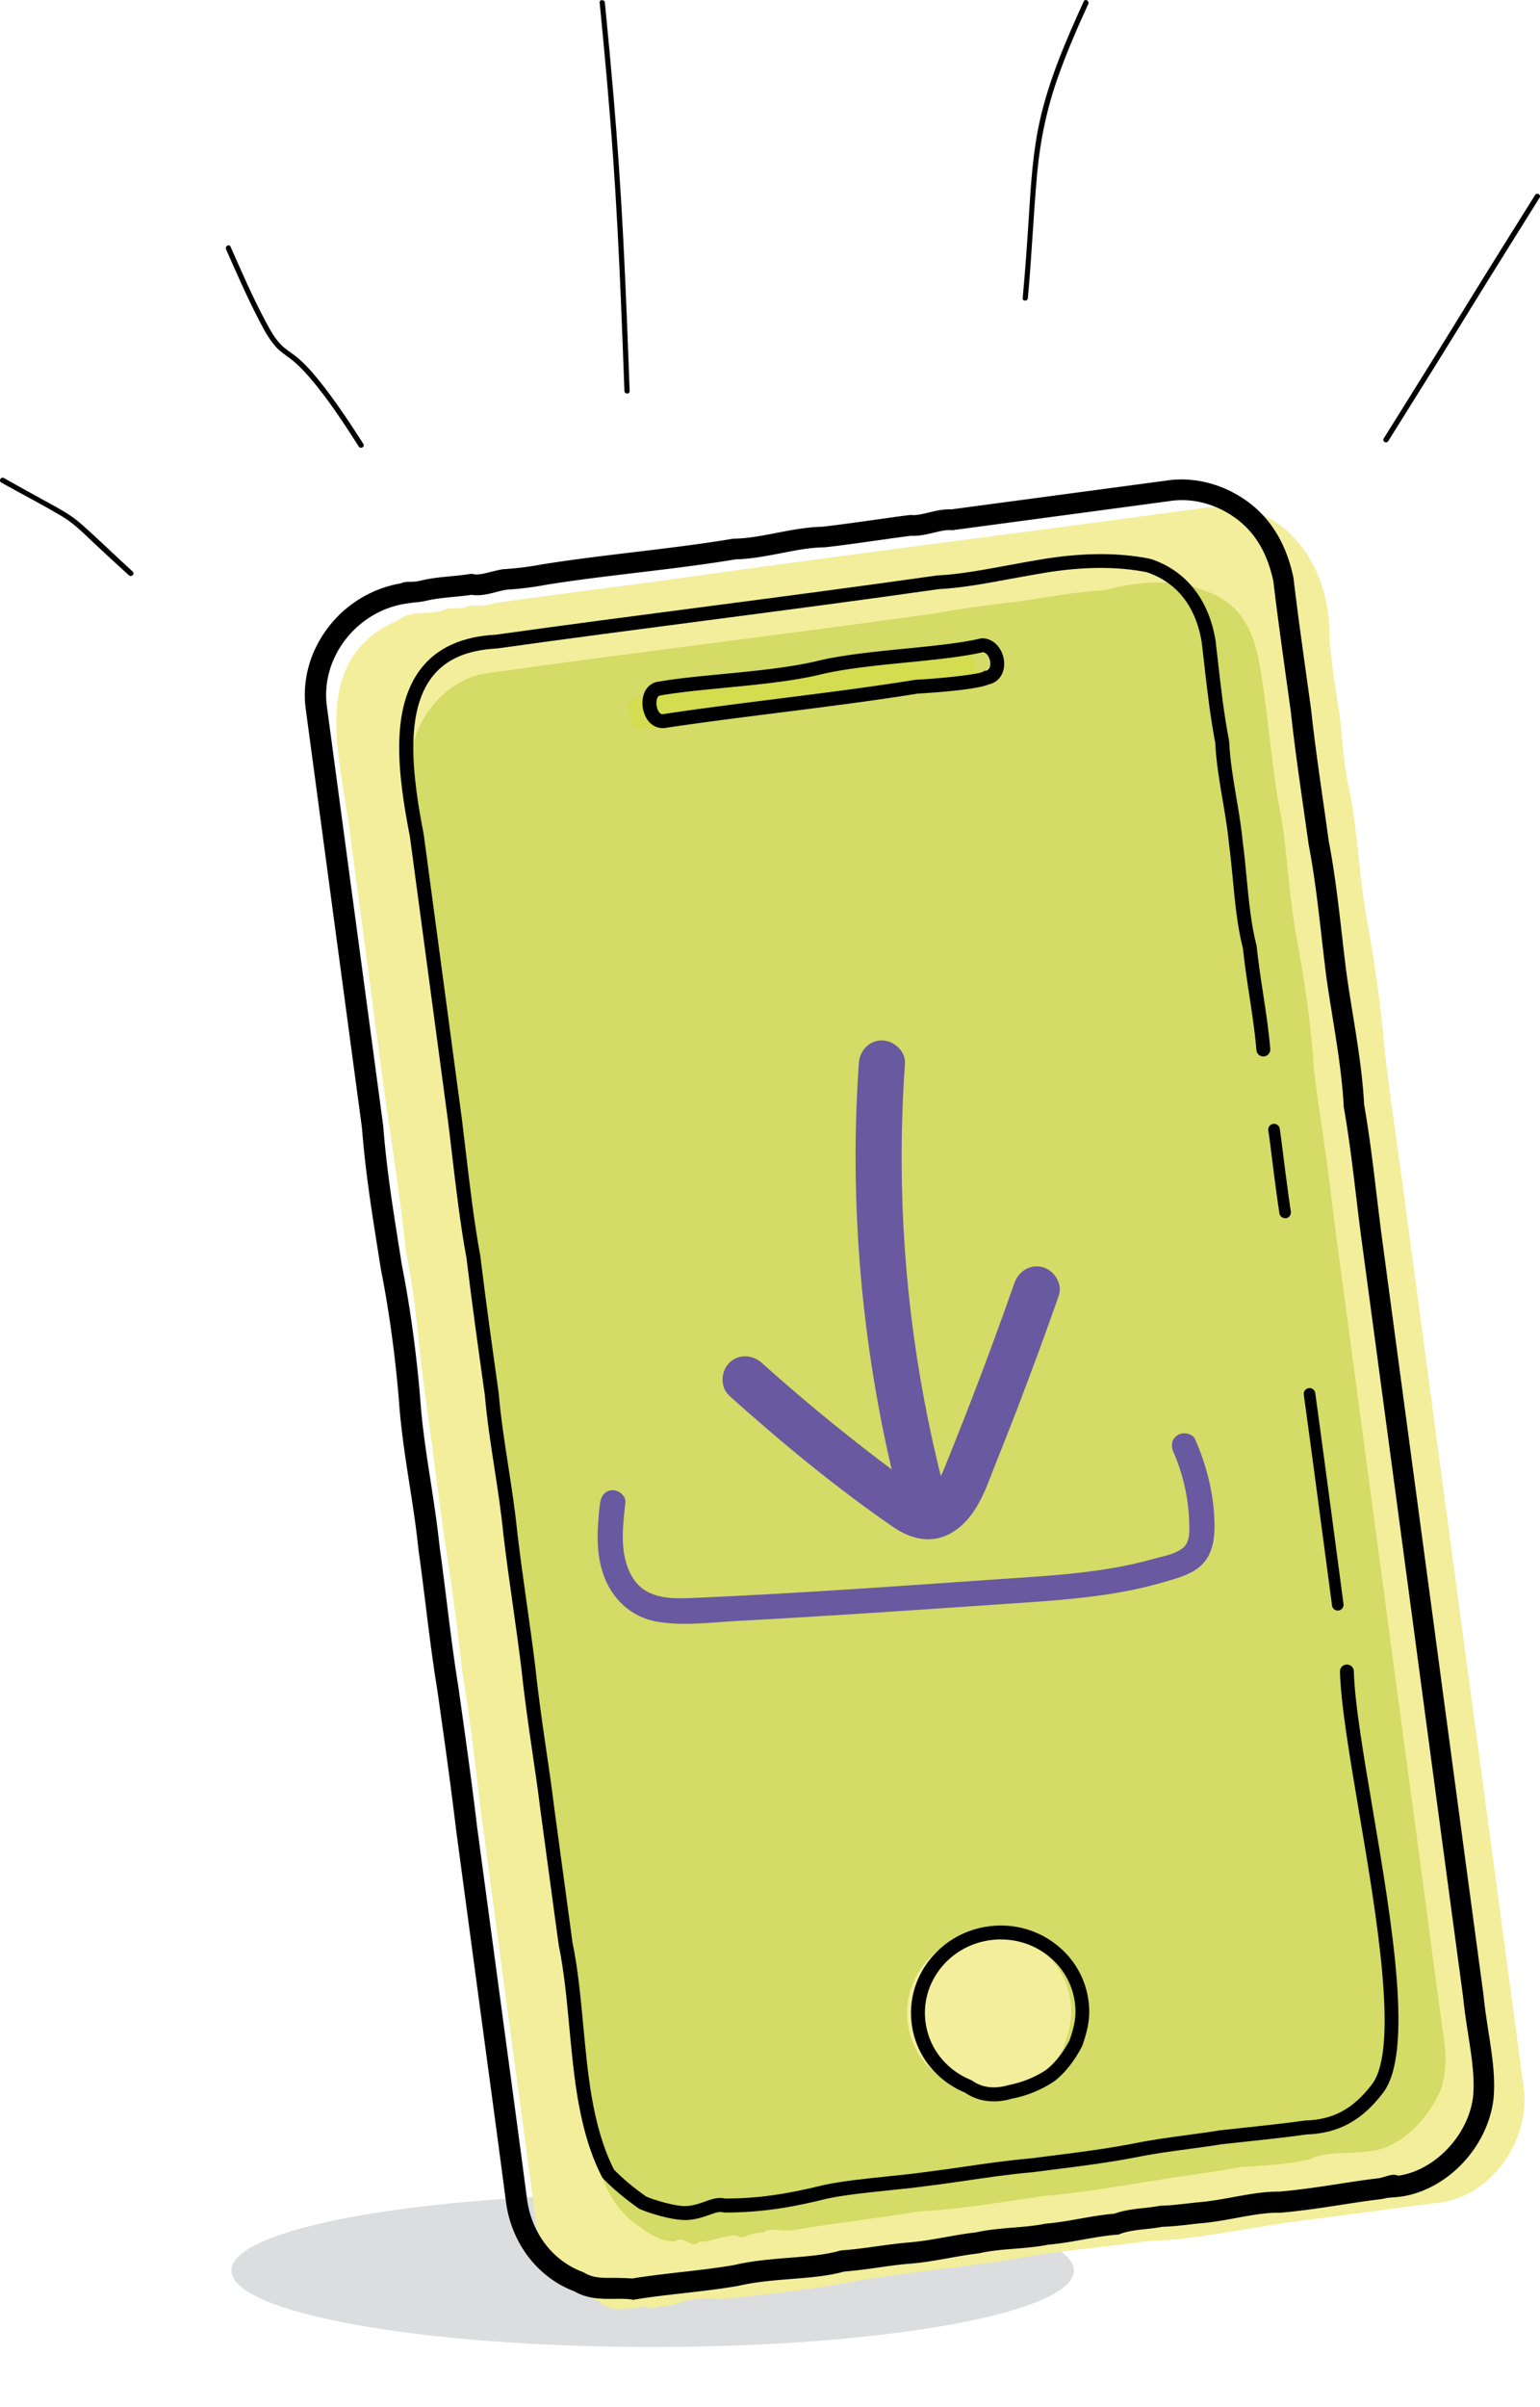
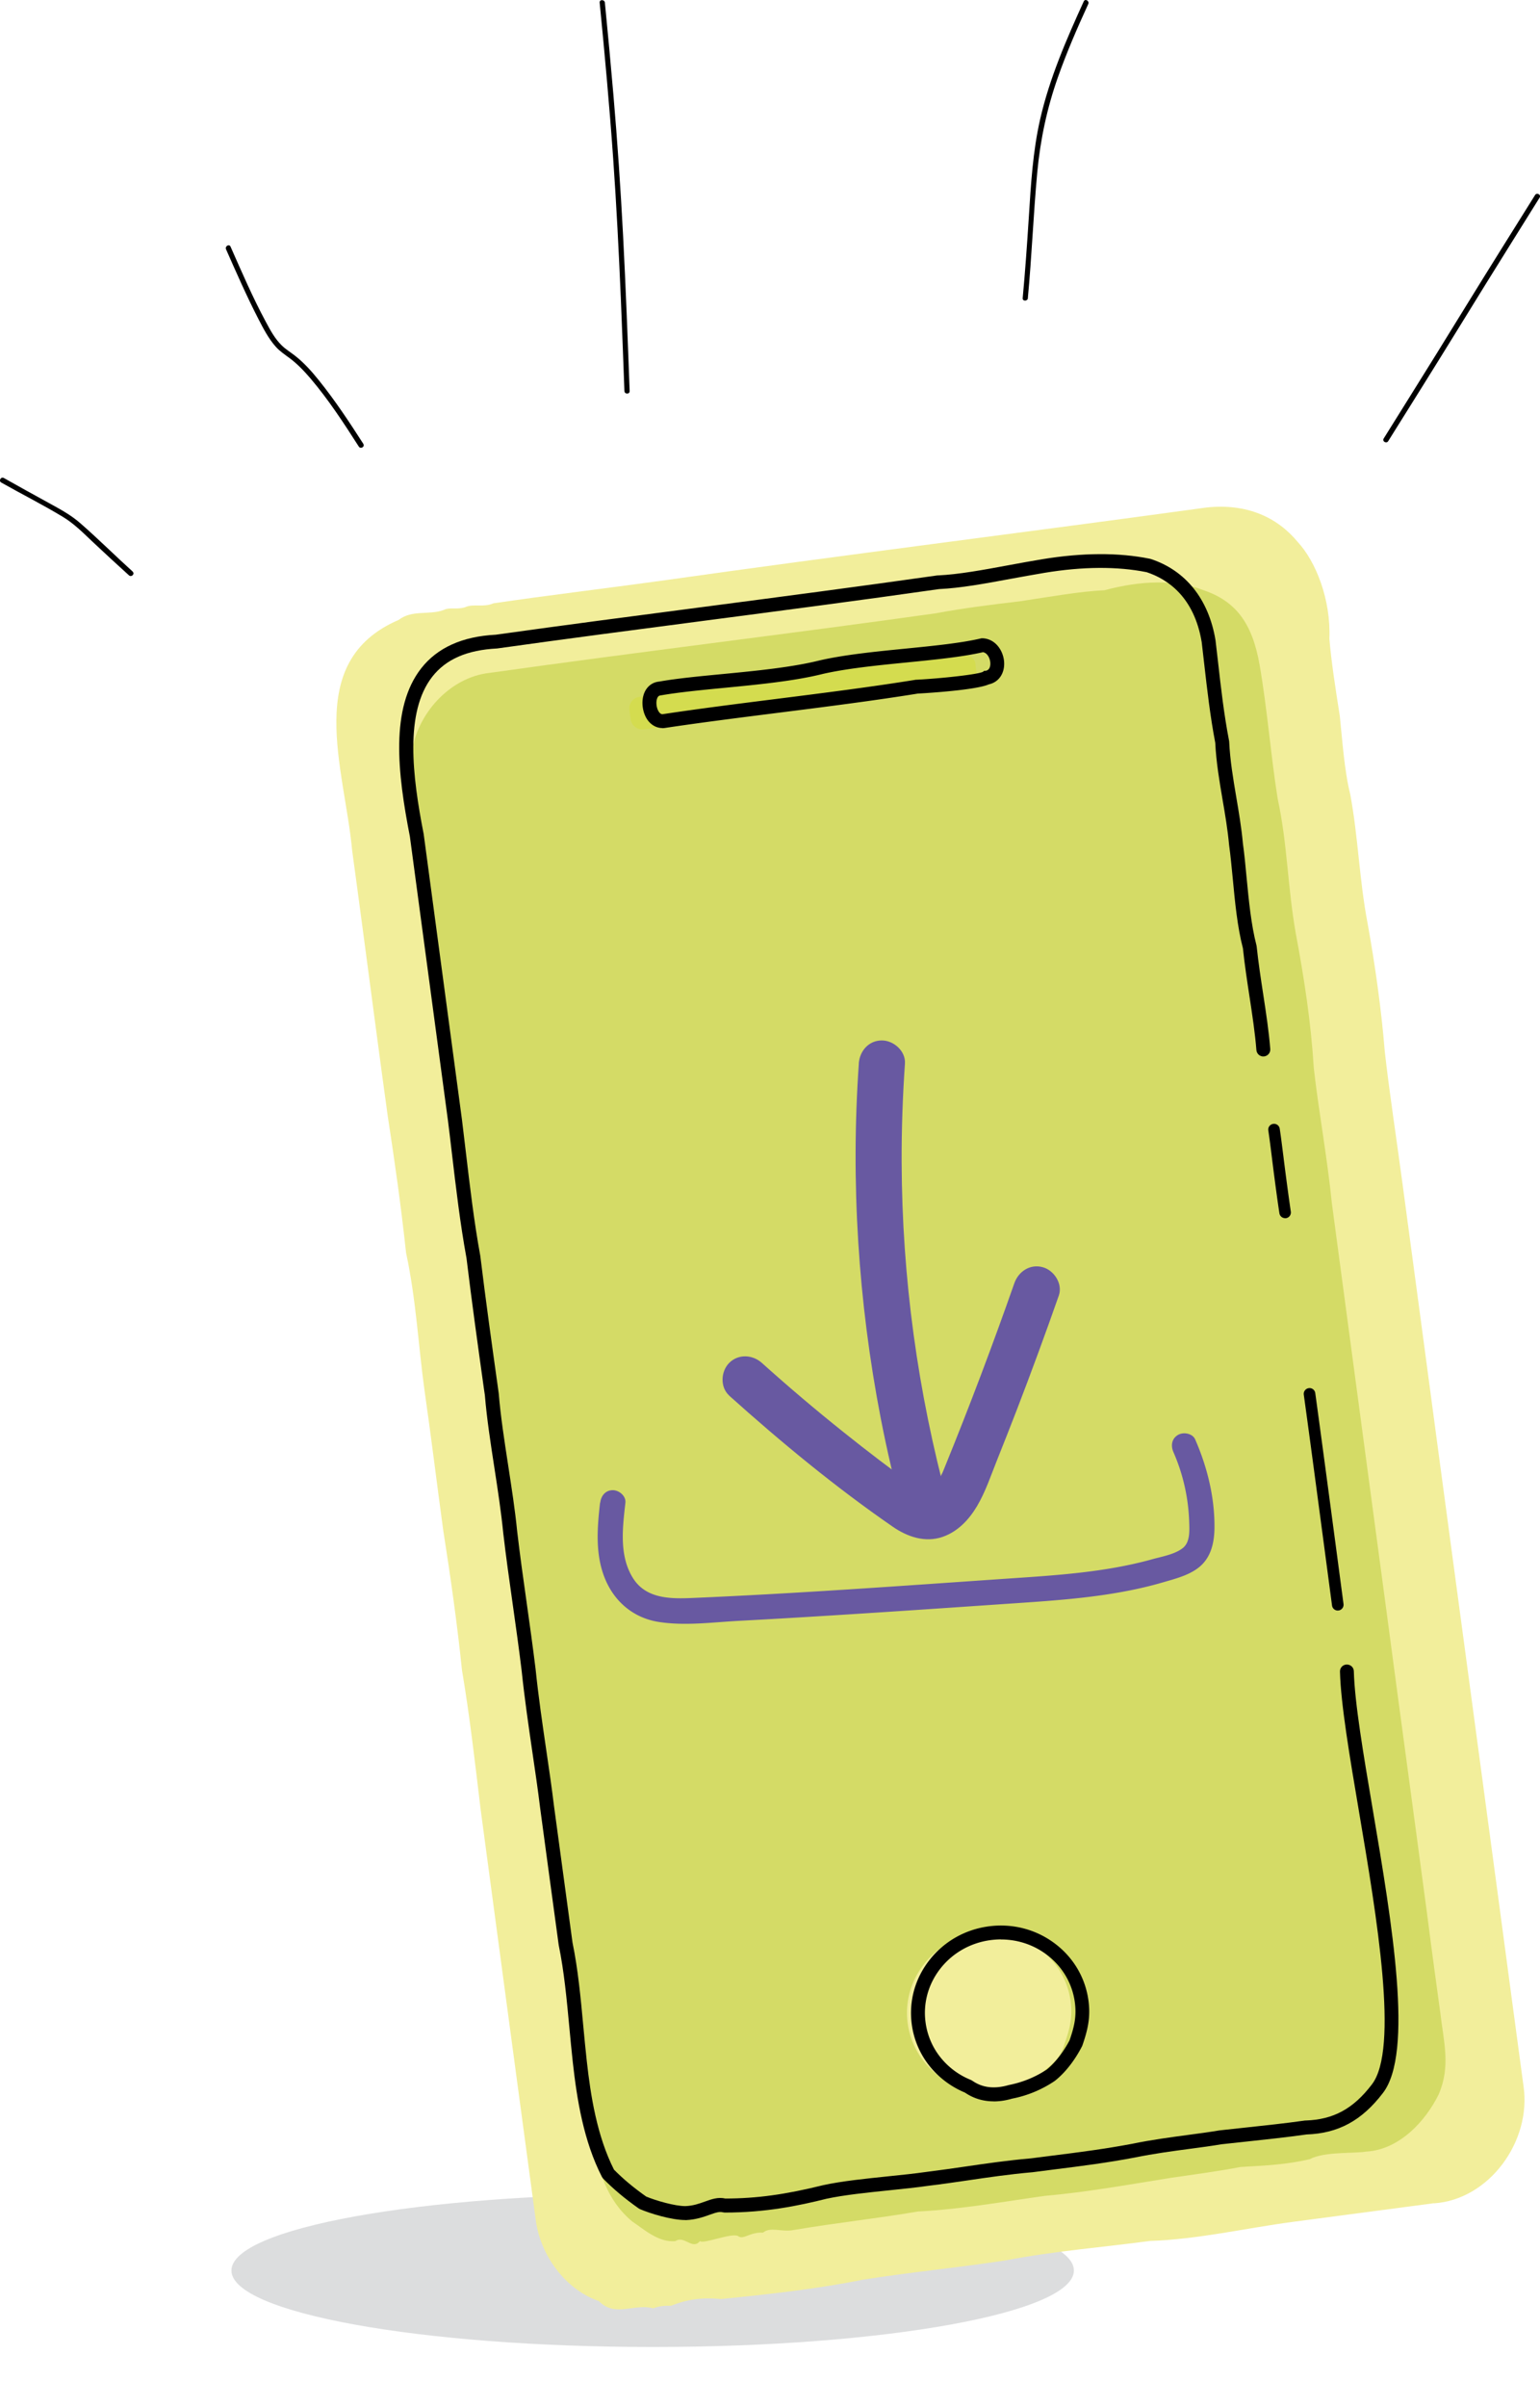
<svg xmlns="http://www.w3.org/2000/svg" id="Layer_2" data-name="Layer 2" viewBox="0 0 238.81 372.91">
  <defs>
    <style>.cls-3,.cls-4,.cls-7{stroke-width:0}.cls-4{fill:#f2ee9b}.cls-7{fill:#6859a1}</style>
  </defs>
  <g id="Outlines">
    <path id="Path_6389" data-name="Path 6389" d="M166.53 351.78c0 6.54-29.24 11.85-65.32 11.85s-65.32-5.3-65.32-11.85 29.24-11.85 65.32-11.85 65.32 5.3 65.32 11.85" style="fill:#babcbe;opacity:.5;stroke-width:0" />
    <path id="Path_6390" data-name="Path 6390" class="cls-4" d="M222.37 341.35c-7.22.95-14.52 1.91-21.88 2.89-7.35.98-14.7 2.71-22.19 2.96-7.1.96-14.81 1.56-22.31 3-7.54 1.16-14.74 1.82-22.23 3.01-7.05 1.42-14.5 2.25-21.97 2.99-2.97-.29-5.32.07-7.74 1.04-2-.07-2.57.43-2.82.38-2.84-.76-5.9 1.47-8.37-1.11-5.17-1.76-9.15-7.13-9.81-12.77-1.86-13.75-3.74-27.8-5.65-42-.95-7.1-1.91-14.24-2.87-21.41-.79-6.56-1.68-14.45-2.89-21.56-.73-7.09-1.77-14.44-2.9-21.62-.94-6.82-1.85-14.37-2.89-21.58-.99-7.09-1.29-14.02-2.88-21.46-.81-7.49-1.76-14.13-2.85-21.24-.62-4.48-1.24-9.07-1.85-13.68-1.23-9.22-2.45-18.56-3.66-27.4-1.16-12.71-7.77-29.3 7.2-35.74 2.13-1.63 4.68-.7 6.99-1.54.91-.48 2.02-.02 3.32-.43 1.3-.6 2.78.09 4.41-.61 8.42-1.23 17.24-2.29 25.84-3.47 28-3.96 56.82-7.54 84.72-11.37 6.28-.67 10.98 1.52 14.14 5.33 2.83 3.05 5.17 8.95 4.92 15.02.28 3.39.92 7.57 1.61 11.92.4 3.77.69 8.43 1.63 12.2 1.22 6.58 1.4 13.21 2.67 19.88 1.13 6.23 2.14 13.26 2.68 19.95.73 6.45 1.79 13.31 2.68 19.97.89 6.66 1.78 13.31 2.68 19.95 4.05 30.41 8.17 60.78 12.2 90.88 1.35 10.21 2.69 20.04 3.95 29.46 1.28 8.59-5.35 17.62-13.88 18.18" />
    <path id="Path_6391" data-name="Path 6391" d="M211.94 333.34c-1.86.35-6.5-.04-8.84 1.19-3.73.88-7.22 1-10.74 1.21-3.24.63-7.12 1.15-10.97 1.71-7.08 1.14-12.95 2.19-19.41 2.77-6.39.89-12.74 2.05-19.65 2.42-6.69 1.14-12.41 1.7-19.34 2.88-1.83.32-3.54-.56-4.67.39-2.16-.09-3.02 1.19-3.89.52-1.03-.51-5.43 1.31-5.89.79-1.15 1.45-2.43-.93-3.79 0-2.64.3-5.08-1.98-6.7-3.03-3.96-3.31-5.34-7.82-6.18-13.42s-.98-11.65-1.99-16.1c-.83-6.18-1.65-12.32-2.48-18.45-.83-6.14-1.65-12.27-2.48-18.43-.89-6.78-1.49-12.48-2.48-18.59-.59-6.56-1.38-12.63-2.52-18.76-1-5.89-1.53-12.7-2.53-18.86-.87-6.54-1.84-12.88-2.53-18.88-.43-5.95-1.77-12.23-2.52-18.83-.84-6.26-1.68-12.5-2.52-18.71-1.6-12-3.13-23.4-4.69-34.85-.44-4.98-1.71-9.06-1.29-13.56.75-6.08 5.88-11.83 12.1-12.5 22.58-3.18 46.54-6.05 69.12-9.22 4.32-.81 8.71-1.35 13.1-1.87 4.64-.69 9.29-1.54 13.11-1.71 5.67-1.53 11.06-1.67 15.24-.05 5.05 1.68 7.67 5.04 8.82 11.62 1.19 6.86 1.78 14.4 2.8 20.73 1.53 7.07 1.5 13.4 2.8 20.83 1.33 7.11 2.36 13.79 2.8 20.89.74 6.63 2.07 13.7 2.8 20.93.93 6.98 1.87 13.96 2.8 20.93 1.87 13.95 3.73 27.88 5.6 41.75 2.16 16.31 4.34 32.21 6.45 48.06.7 5.51 1.34 10.11 1.94 14.49.56 4.84 1.67 8.47-.23 12.88-2.04 4.13-6.06 8.51-11.15 8.84" style="fill:#d4db66;stroke-width:0" />
-     <path class="cls-3" d="m98.1 356.28-.24-.03c-.83-.1-1.68-.09-2.58-.08-1.94.02-4.13.04-6.21-1.16-5.71-2.16-9.77-7.47-10.61-13.88-1.08-8.27-2.35-17.62-3.57-26.67l-4.17-31c-.79-6.67-1.72-13.27-2.71-20.25l-.2-1.4c-.71-4.32-1.27-8.83-1.81-13.18-.37-2.97-.71-5.77-1.11-8.54-.35-3.46-.88-6.87-1.4-10.17-.59-3.81-1.2-7.75-1.53-11.67-.52-7.1-1.57-14.96-2.89-21.57l-.48-3.02c-1.04-6.58-1.94-12.27-2.46-18.9l-2.9-21.58c-1.94-14.42-3.86-28.78-5.78-43.05-.67-4.46.51-9 3.32-12.76 2.77-3.71 6.89-6.23 11.35-6.98.32-.15.76-.25 1.33-.25.42 0 1 0 1.75-.17 1.48-.38 3.05-.53 4.71-.69.96-.09 1.95-.19 2.93-.34l.3-.04.29.06c.68.15 1.58-.08 2.62-.34.65-.16 1.31-.33 2.03-.44h.14c1.94-.13 3.9-.37 5.84-.74 4.7-.75 9.54-1.33 14.22-1.89 5.07-.61 10.31-1.23 15.3-2.07l.24-.02c2.12-.03 4.29-.45 6.58-.89 2.32-.45 4.71-.91 7.13-.96 2.54-.29 5.14-.66 7.65-1.01 1.93-.27 3.85-.55 5.76-.79l.17-.02h.17c.82.08 1.75-.14 2.73-.38 1.12-.27 2.28-.55 3.52-.49 8.01-1.07 17.03-2.28 25.42-3.4l7.84-1.05c4.43-.7 9.19.57 13.01 3.49 3.44 2.64 5.72 6.51 6.77 11.51l.02.14c.61 5.15 1.3 10.06 2.02 15.26l.7 5.02c.56 5.12 1.26 10 1.94 14.73.27 1.9.54 3.78.79 5.64.94 4.84 1.52 9.94 2.09 14.87.21 1.87.43 3.72.66 5.56.29 2.08.64 4.25.98 6.35.74 4.58 1.51 9.32 1.77 14.1.84 4.82 1.38 9.34 1.9 13.71.27 2.22.53 4.44.83 6.7 2.74 20.43 5.48 40.84 8.21 61.15 2.54 18.98 5.1 38.08 7.58 56.48.19 1.93.48 3.8.76 5.61.57 3.66 1.11 7.12.77 10.47-.95 7.81-7.78 14.6-15.21 15.16l-1.26.1c-.24.06-.51.13-.81.18l-.11.02c-2.11.24-4.1.55-6.21.88-2.93.45-5.96.92-9.46 1.23h-.18c-1.99-.04-4.25.37-6.66.81-1.64.3-3.33.61-4.97.77-.87.08-1.61.16-2.33.25-1.34.15-2.6.3-4.21.35-.78.16-1.59.25-2.45.34-1.39.15-2.82.3-4.05.77l-.22.09-.24.02c-1.82.14-3.53.44-5.34.77-1.71.3-3.47.62-5.3.77-1.76.35-3.51.49-5.2.63-1.8.14-3.65.29-5.51.7l-.16.03c-1.6.19-3.17.47-4.68.74-1.9.34-3.87.69-5.92.85-1.65.13-3.29.36-4.88.59-1.72.24-3.5.49-5.33.63-2.52.7-5.28.92-8.21 1.15-2.71.22-5.52.44-8.22 1.07-2.82.49-5.82.83-8.72 1.16-2.72.31-5.28.6-7.43.98l-.23.04Zm-2.03-3.34c.63 0 1.28.02 1.94.08 2.2-.37 4.73-.66 7.4-.97 2.85-.32 5.8-.66 8.44-1.12 2.85-.67 5.78-.9 8.61-1.13 2.82-.22 5.49-.44 7.74-1.08l.33-.06c1.78-.13 3.48-.36 5.28-.61 1.63-.23 3.32-.46 5.07-.61 1.89-.15 3.7-.47 5.61-.81 1.54-.27 3.12-.56 4.8-.75 2.04-.44 3.98-.6 5.86-.75 1.7-.14 3.3-.27 4.91-.59l.19-.03c1.71-.14 3.36-.43 5.1-.74 1.74-.31 3.54-.63 5.43-.79 1.56-.56 3.2-.73 4.65-.89.82-.09 1.6-.17 2.25-.31l.3-.04c1.54-.04 2.72-.18 4.09-.34.74-.08 1.51-.17 2.39-.25 1.5-.15 3.13-.44 4.7-.73 2.43-.44 4.92-.9 7.22-.86 3.36-.3 6.31-.75 9.17-1.19 2.12-.33 4.12-.64 6.27-.89.42-.08.78-.19 1.1-.29.57-.17 1.25-.38 1.91-.1 5.64-.79 10.87-6.24 11.6-12.23.29-2.91-.21-6.16-.75-9.61-.29-1.86-.59-3.78-.78-5.74-2.47-18.34-5.04-37.44-7.57-56.42-2.72-20.31-5.46-40.72-8.21-61.15-.31-2.28-.57-4.51-.84-6.74-.52-4.36-1.06-8.86-1.89-13.63l-.02-.19c-.25-4.64-1.01-9.32-1.74-13.86-.34-2.12-.7-4.3-.99-6.44a479.1 479.1 0 0 1-.66-5.61c-.56-4.87-1.13-9.9-2.06-14.71-.27-1.94-.54-3.81-.81-5.71-.68-4.75-1.38-9.66-1.94-14.79l-.69-4.97c-.72-5.19-1.41-10.1-2.02-15.25-.91-4.25-2.73-7.37-5.56-9.54-3.12-2.39-6.97-3.43-10.58-2.86l-7.87 1.06c-8.45 1.13-17.53 2.35-25.58 3.42l-.17.02h-.17c-.8-.08-1.71.15-2.68.38-1.08.26-2.31.56-3.58.49-1.84.23-3.7.5-5.56.76-2.56.36-5.21.74-7.82 1.03h-.15c-2.16.04-4.34.46-6.64.91-2.29.44-4.65.9-7.02.95-5.03.84-10.27 1.47-15.33 2.07-4.65.56-9.46 1.13-14.05 1.87-2 .38-4.08.64-6.12.76-.54.08-1.07.22-1.64.37-1.22.31-2.48.63-3.8.43-.97.14-1.91.23-2.83.32-1.54.15-2.99.29-4.3.62-.66.14-1.23.2-1.68.23l-1.25.17c-3.78.53-7.3 2.63-9.65 5.78-2.29 3.06-3.25 6.74-2.71 10.37 1.92 14.29 3.85 28.66 5.79 43.07l2.91 21.67c.52 6.59 1.41 12.22 2.44 18.73l.47 2.96c1.33 6.67 2.4 14.67 2.93 21.88.32 3.8.92 7.68 1.5 11.43.52 3.34 1.05 6.79 1.41 10.27.39 2.73.75 5.68 1.11 8.53.53 4.33 1.09 8.8 1.79 13.09l.2 1.44c.99 7 1.92 13.62 2.71 20.3l4.17 30.97c1.22 9.06 2.49 18.41 3.57 26.69.69 5.28 4.01 9.62 8.66 11.33l.28.14c1.33.81 2.86.79 4.64.77h.82Z" />
    <path id="Path_6393" data-name="Path 6393" d="M149.19 101.25c0-.09-2 .68-5.2.7-1.6.51-3.5.58-5.6.75-2.1.32-4.4.63-6.8.91-2.4.3-4.9.02-7.4 1.05-2.5 1.2-5 1.04-7.4.94-2.4.45-4.7.91-6.8 1.05-1.83.44-3.72.64-5.6.62-3.2.38-5.2.72-5.2.7-.99.11-1.7.99-1.59 1.98 0 .03 0 .06.01.09 0 0 .18 1.36.18 1.38a1.845 1.845 0 0 0 2.07 1.58s2-.25 5.2-.7c1.6-.23 3.5-.65 5.6-.82 2.1-.28 4.4-.65 6.8-.84 2.4-.26 4.9-.32 7.4-.9 2.5-.69 5-.82 7.4-1.08 2.4.65 4.7-1.23 6.8-.98 2.1.2 4-.45 5.6-.69 3.2.36 5.2-.65 5.2-.7a1.77 1.77 0 0 0 1.6-1.92c0-.05-.01-.1-.02-.15-.09-.46-.15-.92-.18-1.38-.13-1.03-1.07-1.28-2.07-1.58" style="fill:#d4dc4f;stroke-width:0" />
    <path id="Path_6394" data-name="Path 6394" class="cls-4" d="M166.02 310.09c.3 2.26-.04 4.04-.89 6.43-.85 2.93-2.21 3.24-3.94 5.01-1.73.82-3.83 2.05-6.15 2.53-2.23.14-4.47-.14-6.6-.82-2-.81-3.77-2.11-5.12-3.8a12.077 12.077 0 0 1-2.56-5.96c-.91-6.78 4.01-13.04 10.99-13.97s13.37 3.8 14.28 10.58" />
    <path class="cls-3" d="M154.08 325.57c-1.62 0-3.12-.45-4.45-1.36-2.12-.88-4-2.28-5.45-4.07a13.125 13.125 0 0 1-2.79-6.5c-.48-3.57.5-7.11 2.76-9.98 2.25-2.86 5.5-4.71 9.15-5.2 3.65-.49 7.28.43 10.2 2.6 2.93 2.17 4.81 5.34 5.29 8.91.34 2.55-.09 4.47-.94 6.93l-.06.14c-.65 1.27-2.07 3.67-4.23 5.37a17.94 17.94 0 0 1-6.61 2.74c-.99.29-1.95.43-2.87.43Zm1.14-25.09c-.54 0-1.08.04-1.63.11-3.1.42-5.85 1.98-7.75 4.39-1.89 2.41-2.72 5.38-2.31 8.37.27 1.99 1.07 3.87 2.33 5.43a11.51 11.51 0 0 0 4.69 3.47l.22.12c1.57 1.1 3.43 1.32 5.68.67 2.16-.43 4.1-1.23 5.86-2.39 1.26-1 2.57-2.67 3.55-4.54.75-2.16 1.1-3.75.82-5.86-.4-2.99-1.98-5.64-4.44-7.46-2.04-1.51-4.48-2.3-7.01-2.3ZM102.72 112.8c-.85 0-1.63-.4-2.21-1.13-.9-1.16-1.15-3.05-.57-4.38.43-.98 1.26-1.6 2.28-1.69 2.69-.48 6.13-.81 9.78-1.16 5.31-.51 10.8-1.05 15.06-2.11 3.86-.89 8.66-1.37 13.3-1.83 4.42-.44 8.59-.85 11.72-1.58l.14-.03h.14c2.03.08 3.24 1.95 3.35 3.68.11 1.76-.84 3.13-2.37 3.46-2.07.92-10.23 1.39-11.03 1.43-6.59 1.07-14.3 2.05-21.76 2.99-6.25.79-12.16 1.54-17.4 2.33-.15.02-.3.04-.44.04Zm49.69-11.75c-3.24.74-7.42 1.15-11.83 1.59-4.57.45-9.3.93-13.01 1.78-4.4 1.1-9.97 1.64-15.35 2.16-3.6.35-7 .68-9.7 1.15-.27.03-.45.09-.59.42-.27.62-.13 1.65.29 2.2.27.35.5.31.62.29 5.28-.8 11.2-1.55 17.46-2.34 7.46-.94 15.17-1.92 21.74-2.99h.12c3.86-.2 9.46-.81 10.26-1.22l.21-.16h.21c.72-.12.75-.91.73-1.24-.04-.64-.42-1.54-1.16-1.65Z" />
    <path class="cls-3" d="M106.26 343.96c-2.13 0-5.44-1.01-7.04-1.7l-.19-.11c-2.18-1.54-3.92-3-5.49-4.6l-.19-.26c-2.86-5.56-3.89-12.08-4.52-17.73-.2-1.81-.37-3.63-.54-5.44-.4-4.28-.81-8.7-1.65-12.76-.97-7.11-1.93-14.16-2.88-21.24-.34-2.79-.75-5.59-1.19-8.56-.6-4.11-1.22-8.36-1.68-12.73-.43-3.55-.92-7-1.39-10.33-.53-3.74-1.03-7.26-1.46-10.97-.33-3.31-.86-6.79-1.38-10.15-.58-3.76-1.18-7.66-1.47-11.21l-.14-.95c-.93-6.64-1.89-13.52-2.71-20.29-.98-5.33-1.62-10.78-2.3-16.55-.18-1.53-.36-3.08-.56-4.65l-5.92-44.13c-1.93-9.86-3.06-19.9 1.76-26.06 2.5-3.19 6.38-4.94 11.56-5.2 10.49-1.47 21.35-2.89 31.85-4.26 12.07-1.58 24.54-3.21 36.64-4.93h.11c3.18-.15 6.94-.84 10.93-1.58 1.72-.32 3.48-.64 5.23-.93 6.23-1.02 11.84-1.05 16.67-.07l.12.03c5.43 1.77 9.01 6.24 10.06 12.6.14 1.14.26 2.24.39 3.36.45 3.99.92 8.12 1.71 12.2l.02.15c.14 2.94.61 5.69 1.1 8.6.39 2.3.8 4.68 1.03 7.19.22 1.58.39 3.32.56 5.17.35 3.66.72 7.45 1.54 10.59l.03.16c.27 2.55.65 5.04 1.02 7.45.45 2.94.87 5.71 1.09 8.45.05.59-.39 1.11-.99 1.16-.6.05-1.11-.4-1.16-.99-.21-2.66-.63-5.4-1.07-8.3-.37-2.41-.75-4.9-1.02-7.47-.86-3.29-1.23-7.14-1.58-10.85-.18-1.83-.34-3.55-.56-5.13-.23-2.47-.63-4.81-1.02-7.07-.48-2.83-.98-5.75-1.13-8.79-.79-4.13-1.26-8.28-1.72-12.29-.13-1.11-.25-2.21-.38-3.3-1.16-6.99-5.27-9.76-8.54-10.84-4.56-.91-9.89-.88-15.83.1-1.74.29-3.48.61-5.19.92-4.04.75-7.85 1.45-11.17 1.6-12.1 1.73-24.56 3.35-36.61 4.93-10.49 1.37-21.34 2.79-31.92 4.27-4.68.24-7.94 1.67-10.06 4.38-4.3 5.5-3.09 15.41-1.33 24.38l5.93 44.2c.19 1.58.38 3.14.56 4.67.68 5.73 1.31 11.15 2.29 16.48.83 6.82 1.79 13.68 2.72 20.31l.14 1.02c.29 3.54.86 7.22 1.46 11.12.52 3.39 1.07 6.9 1.4 10.25.43 3.66.92 7.18 1.45 10.9.47 3.35.96 6.81 1.4 10.39.45 4.35 1.07 8.57 1.67 12.66.44 2.98.85 5.8 1.19 8.6.95 7.06 1.91 14.12 2.87 21.15.85 4.1 1.27 8.58 1.67 12.92.17 1.8.34 3.61.54 5.41.6 5.4 1.58 11.62 4.22 16.84 1.42 1.44 3.01 2.77 4.99 4.17 1.52.64 4.46 1.48 6.06 1.48h.05c1.19-.05 2.11-.38 3-.7 1.05-.38 2.04-.73 3.18-.47 4.88-.01 9.29-.62 15.19-2.08 2.9-.63 6.47-.99 9.92-1.35 2.1-.21 4.26-.44 6.17-.71 2.09-.26 4.08-.55 6.01-.83 3.16-.46 6.43-.94 10.11-1.26 1.12-.15 2.26-.29 3.38-.43 4.14-.52 8.05-1.02 12.34-1.83 2.96-.61 5.81-.99 8.57-1.36 1.74-.23 3.38-.45 4.92-.71 1.33-.15 2.6-.29 3.88-.42 3.06-.33 6.22-.66 9.4-1.11h.11c4.29-.15 7.36-1.81 10.24-5.58 4.24-5.46.79-25.88-1.99-42.28-1.45-8.56-2.82-16.65-2.95-21.69-.02-.59.45-1.09 1.05-1.1.61 0 1.09.45 1.1 1.05.13 4.89 1.49 12.91 2.93 21.39 3 17.7 6.39 37.75 1.57 43.96-3.26 4.26-6.9 6.24-11.82 6.41-3.2.45-6.36.78-9.41 1.11-1.27.14-2.53.27-3.8.41-1.52.26-3.18.48-4.93.71-2.72.36-5.54.74-8.44 1.33-4.37.83-8.31 1.33-12.48 1.85-1.12.14-2.25.28-3.42.44-3.66.32-6.9.8-10.04 1.26-1.94.28-3.94.58-6.04.83-1.93.28-4.12.5-6.24.72-3.39.35-6.9.71-9.65 1.3-4.45 1.11-9.47 2.14-15.8 2.14l-.28-.04c-.53-.14-1.09.04-2.04.38s-2.13.76-3.67.83h-.07Z" />
    <path class="cls-3" d="M207.45 249.53c-.44 0-.83-.33-.89-.78l-1.26-9.48c-1.05-7.87-2.1-15.82-3.12-23.19a.9.9 0 0 1 .77-1.01c.5-.07.94.28 1.01.77 1.01 7.37 2.07 15.32 3.12 23.19l1.26 9.48a.9.9 0 0 1-.77 1.01h-.12ZM199.29 188.74c-.44 0-.82-.32-.89-.76-.31-2.01-.61-4.31-.87-6.29-.09-.72-.19-1.48-.28-2.23-.19-1.55-.39-3.09-.57-4.31-.08-.49.26-.95.75-1.02.49-.08.95.26 1.02.75.19 1.24.38 2.8.58 4.36.09.75.19 1.5.28 2.22.26 1.97.56 4.26.86 6.26.07.49-.26.95-.75 1.02-.05 0-.09.01-.14.01Z" />
    <path d="M35.9 74.17h195.65v19.04c0 5.98-.36 13.12 0 21.35-.19 8.13.49 16.79 0 27.06.31 9.45-.02 19.67 0 31.14v200.16h-50.73c-9.28-.11-19.58-.13-30.86 0-10.91-.05-21.76-.69-32.47 0H35.9v-98.58c.02-10.84.2-22.26 0-33.59-.06-11.34-.59-23.45 0-34.4-.09-11.69 0-22.71 0-33.59V74.18Z" style="stroke-width:0;fill:none" />
    <path class="cls-7" d="M133.18 164.78c-1.28 18.37-.1 36.89 3.4 54.97.99 5.09 2.17 10.13 3.53 15.13 1.21 4.44 8.11 2.55 6.9-1.9-4.7-17.25-7.13-35.02-7.19-52.91-.02-5.1.16-10.2.51-15.29.13-1.93-1.74-3.58-3.58-3.58-2.05 0-3.44 1.64-3.58 3.58Z" />
    <path class="cls-7" d="M113.05 216.21c8.05 7.22 16.48 14.18 25.39 20.33 2.27 1.57 5.03 2.51 7.74 1.57 2.35-.81 4.09-2.67 5.33-4.76 1.32-2.23 2.16-4.78 3.12-7.17 1.03-2.58 2.05-5.16 3.05-7.75 2.26-5.87 4.43-11.77 6.51-17.7.64-1.82-.73-3.92-2.5-4.4-1.97-.54-3.76.67-4.4 2.5-3.35 9.55-6.93 19.02-10.75 28.4-.12.3-.24.61-.37.91.06-.14.27-.57-.04.07-.18.36-.35.73-.54 1.08s-.41.69-.62 1.04c-.34.57-.15.23-.04.09-.17.21-.36.41-.55.6-.07.08-.59.48-.24.23s-.15.07-.15.07l-.27.14.29-.14c.1.08-1-.02.03.03-.34-.02-.29.05-.56-.09-.35-.18-.98-.58-1.41-.89-3.88-2.68-7.63-5.58-11.31-8.52-4.31-3.44-8.52-7.01-12.62-10.69-1.44-1.29-3.64-1.42-5.06 0-1.31 1.31-1.44 3.76 0 5.06Z" />
    <path class="cls-7" d="M93.05 232.83c-.45 4-.78 8.13.84 11.93 1.5 3.51 4.44 5.93 8.24 6.53 4.04.64 8.3.06 12.35-.16 4.55-.24 9.1-.51 13.65-.79 8.93-.55 17.87-1.16 26.8-1.77 8.52-.59 17.2-1.01 25.45-3.42 2.09-.61 4.57-1.22 6.12-2.85 1.44-1.52 1.82-3.64 1.83-5.66.03-4.7-1.12-9.34-2.99-13.62-.42-.96-1.84-1.19-2.67-.7-1 .59-1.13 1.7-.7 2.67a29.26 29.26 0 0 1 2.44 10.82c.04 1.31.16 3.09-.96 4.01-1.22 1-3.3 1.35-4.77 1.76-7.4 2.06-15.11 2.5-22.74 3.02-16.17 1.11-32.36 2.29-48.55 2.98-3.4.15-7.22.15-9.24-3.09-2.17-3.47-1.6-7.8-1.17-11.66.12-1.05-.98-1.95-1.95-1.95-1.15 0-1.84.9-1.95 1.95Z" />
    <path class="cls-3" d="M20.58 88.56c-2.73-2.46-5.34-5.07-8.12-7.49-1.48-1.3-3.19-2.21-4.92-3.16C5.22 76.64 2.9 75.36.6 74.06c-.45-.26-.86.44-.41.7 3.18 1.8 6.47 3.45 9.59 5.34 1.66 1.01 3.02 2.36 4.42 3.69 1.91 1.8 3.85 3.59 5.8 5.35.38.35.96-.22.57-.57ZM56.35 68.78c-2.16-3.36-4.37-6.71-6.88-9.83-1.1-1.37-2.28-2.7-3.66-3.79-.76-.6-1.5-1.03-2.14-1.66-1.05-1.03-1.77-2.37-2.46-3.66-2.03-3.77-3.73-7.72-5.46-11.63-.21-.47-.9-.06-.7.41 1.61 3.64 3.21 7.29 5.03 10.82.77 1.49 1.57 3.04 2.7 4.3.62.69 1.38 1.19 2.12 1.74 1.18.87 2.28 2.02 3.26 3.17 2.79 3.28 5.16 6.92 7.48 10.54.28.44.98.03.7-.41ZM97.64 60.59c-.3-8.05-.6-16.1-1.02-24.14-.38-7.23-.87-14.46-1.49-21.67-.41-4.79-.86-9.58-1.33-14.37-.05-.51-.86-.52-.81 0 .79 8.01 1.52 16.03 2.09 24.07.51 7.22.88 14.46 1.19 21.69.2 4.81.38 9.61.56 14.42.02.52.83.52.81 0ZM159.39 46.19c.61-6.49.86-13.01 1.46-19.49.47-5.03 1.5-9.9 3.18-14.67 1.37-3.89 3.01-7.67 4.73-11.41.21-.47-.48-.88-.7-.41-2.69 5.89-5.31 11.91-6.76 18.25-1.14 4.99-1.44 10.11-1.76 15.2-.27 4.18-.56 8.36-.95 12.53-.05.52.76.51.81 0ZM215.27 68.35c3.63-5.8 7.27-11.6 10.86-17.43 1.44-2.35 2.89-4.69 4.34-7.03 2.75-4.43 5.52-8.85 8.28-13.27.28-.44-.42-.85-.7-.41-3.63 5.8-7.27 11.6-10.86 17.43-1.44 2.35-2.89 4.69-4.34 7.03-2.75 4.43-5.52 8.85-8.28 13.27-.28.44.42.85.7.41Z" />
  </g>
</svg>